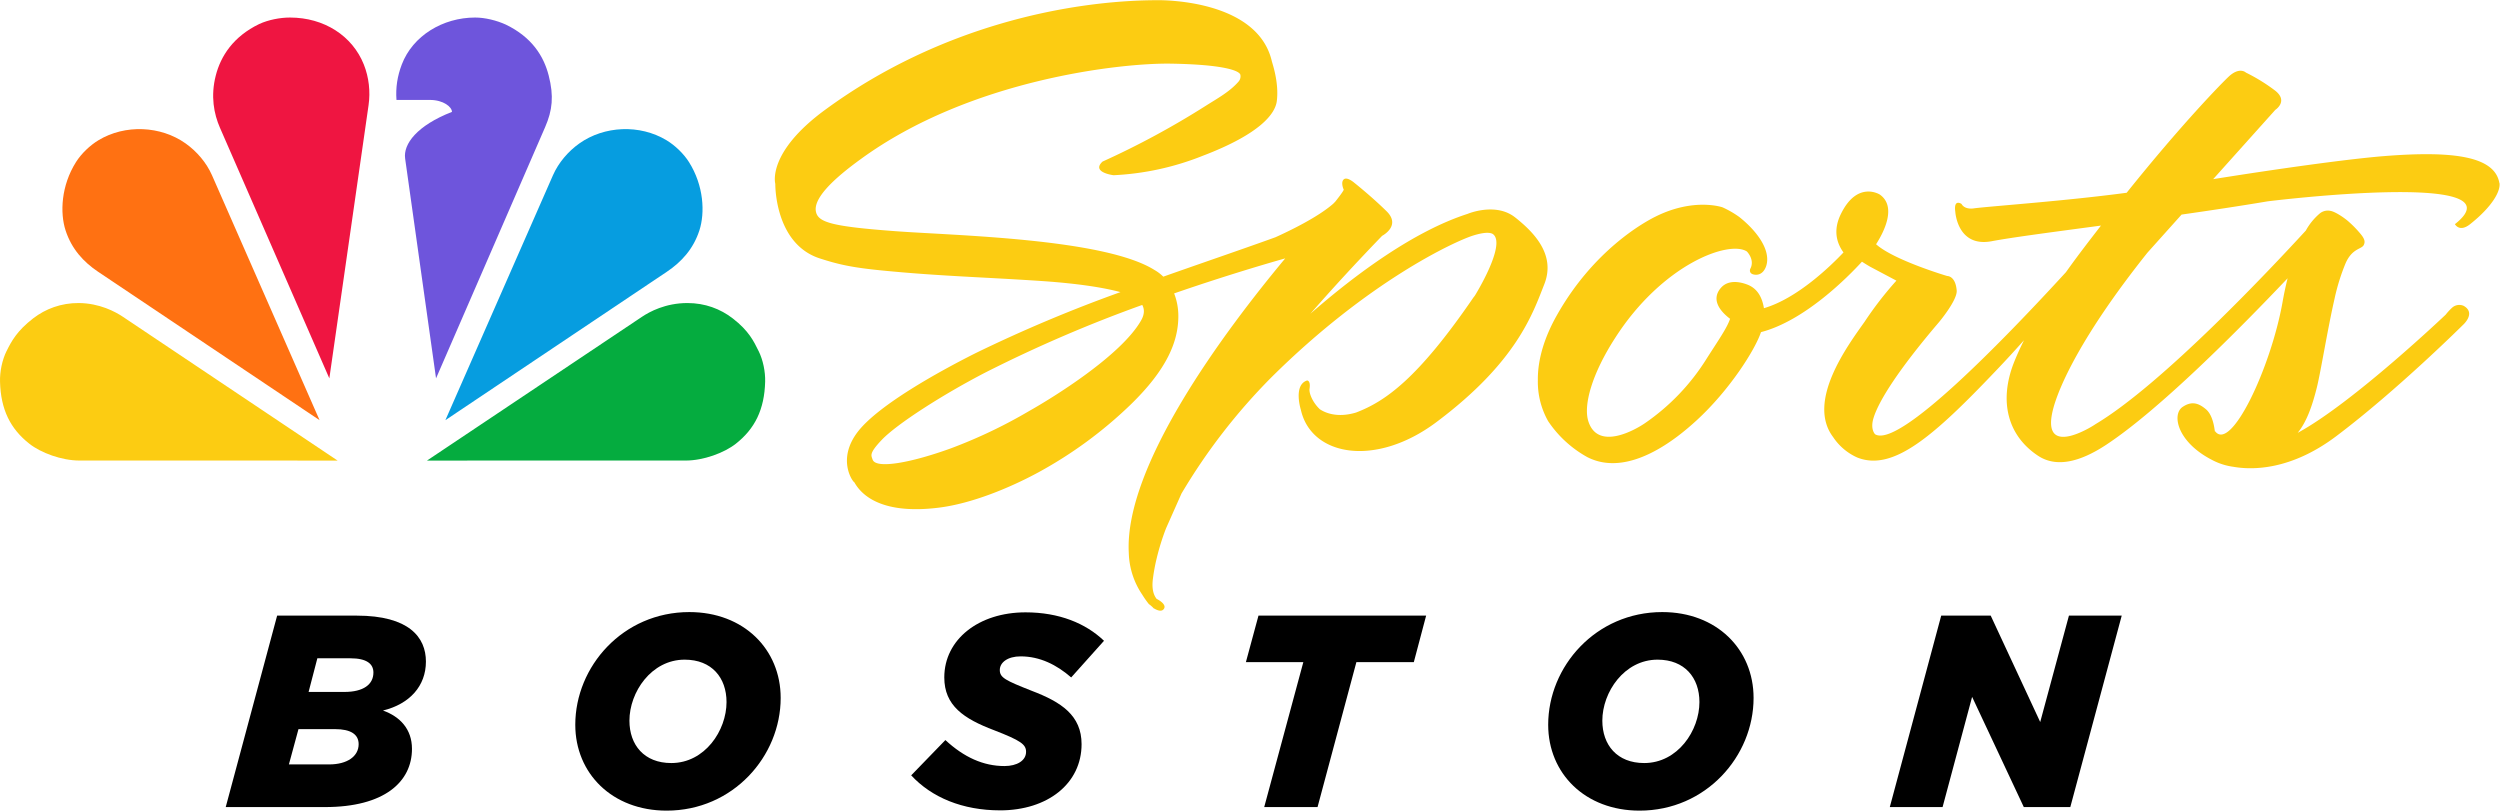
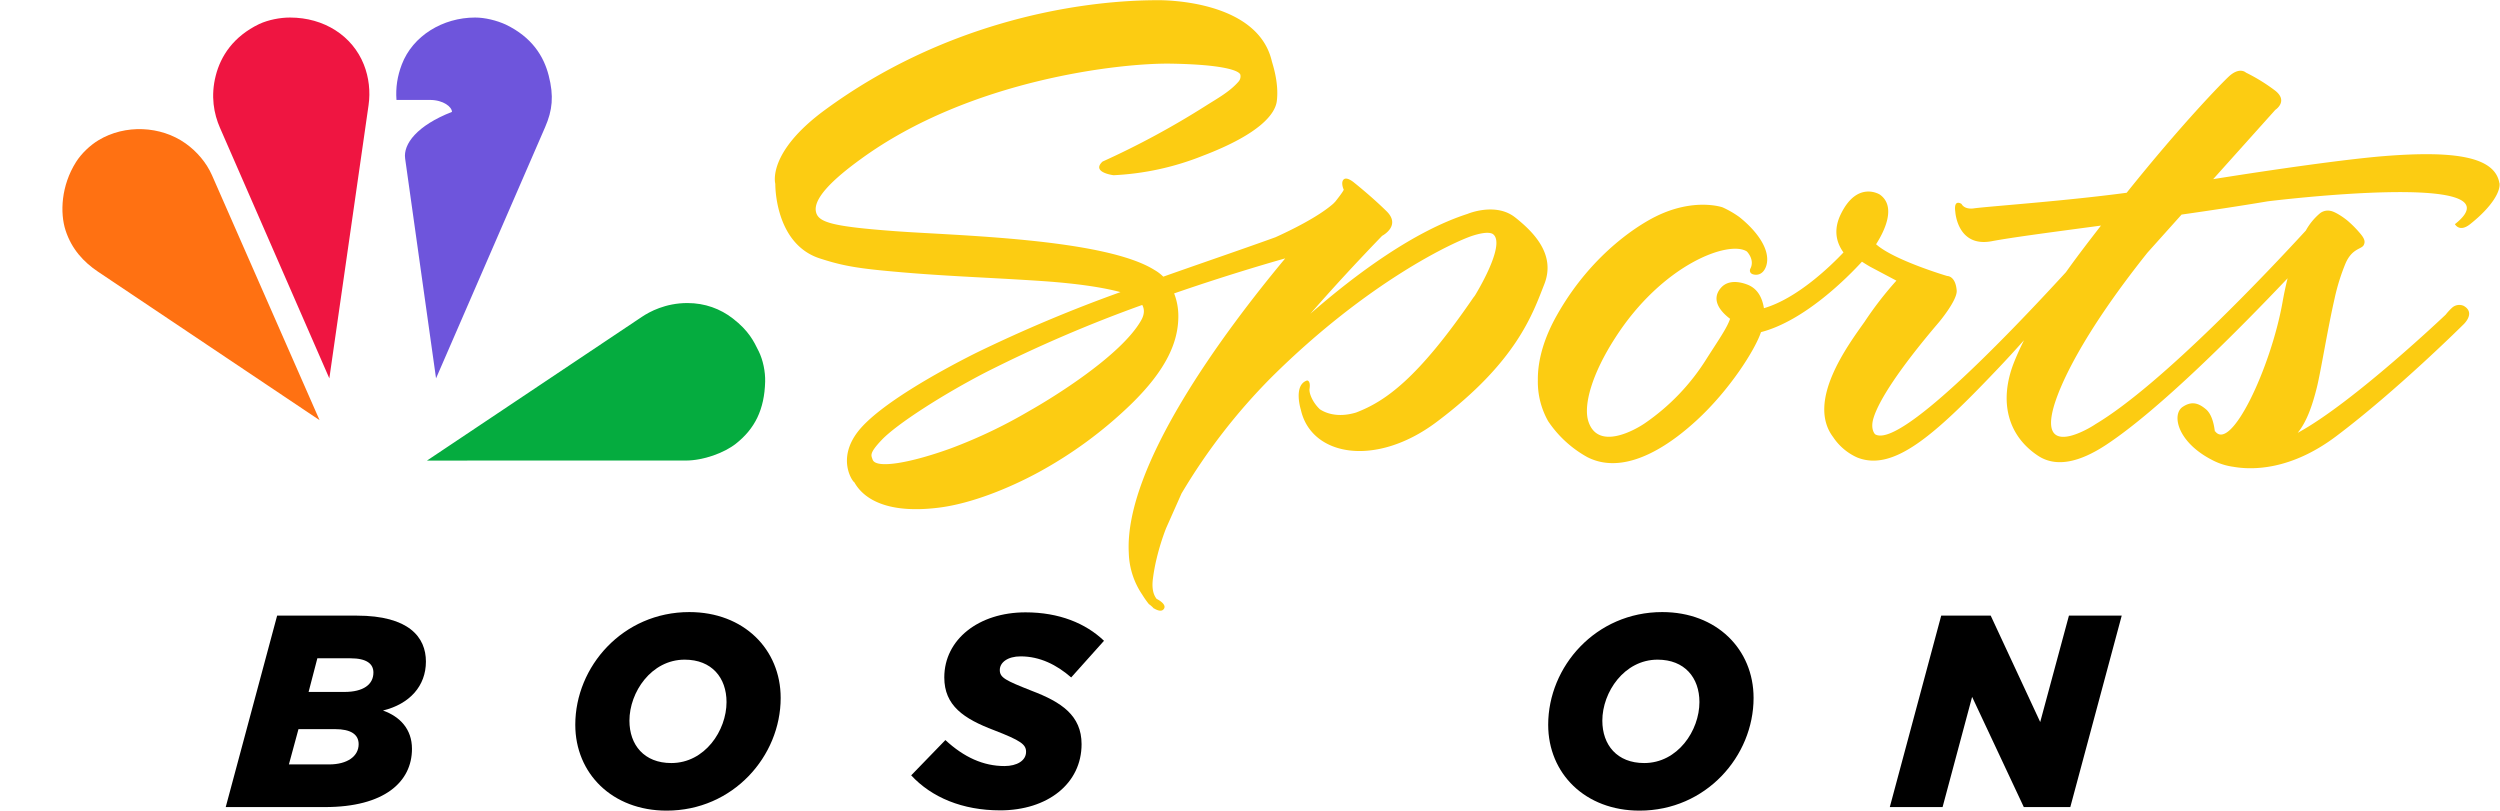
<svg xmlns="http://www.w3.org/2000/svg" version="1.1" id="svg1" width="1000" height="324.263" viewBox="0 0 1000 324.263" xml:space="preserve">
  <defs id="defs1">
    <style id="style1">.cls-1{fill:#fff;}.cls-2{fill:#5a5a96;}.cls-3{fill:#b42846;}.cls-4{fill:#008cc3;}.cls-5{fill:#e16428;}.cls-6{fill:#00a846;}.cls-7{fill:#f0b428;}</style>
  </defs>
  <g id="g2" style="fill:#fccc12;fill-opacity:1" transform="matrix(1.326,0,0,1.326,272.259,332.291)">
    <path d="m 251.663,-185.067 c -5.9,-4.59 -14.31,-1 -14.31,-1 -16.11,5.2 -33.61,18.08 -47.41,30.14 6.33,-7.26 13.51,-15.08 21.66,-23.53 0,0 5.82,-3 1.36,-7.4 -4.46,-4.4 -9.72,-8.58 -9.72,-8.58 0,0 -2.12,-1.87 -3.14,-1.1 -1.02,0.77 -0.26,2.8 -0.09,3.1 0.17,0.3 -2.63,3.78 -2.63,3.78 a 4.18,4.18 0 0 0 -0.47,0.47 c -4.67,4.12 -13.17,8.2 -17.46,10.15 -9.26,3.36 -21.11,7.39 -33.86,11.9 a 12.88,12.88 0 0 0 -2.63,-2 c -15.26,-9.6 -60.8,-10.4 -78.3,-11.73 -18.86,-1.4 -23.11,-2.63 -23.83,-5.77 -0.94,-4 5,-9.82 13.55,-16 33.05,-24.09 78.67,-29 93.46,-28.76 16.18,0.26 20.73,2.17 21,3.36 a 2.4,2.4 0 0 1 -0.5,2 c -2.64,3.06 -6.21,5 -10.07,7.44 a 251.91,251.91 0 0 1 -31,16.74 c -3.53,3.27 3.31,4.12 3.31,4.12 a 83,83 0 0 0 26.93,-5.87 c 17.59,-6.71 21.8,-12.78 22.31,-16.39 0.76,-5.7 -1.4,-11.64 -1.49,-12.15 -4.49,-19.15 -34.74,-18.39 -34.74,-18.39 -26.08,0.09 -65.21,7.57 -99.92,33 -17.8,13 -15.12,22.39 -15.12,22.39 0,0 -0.3,18.1 13.47,22.52 5.52,1.78 9.55,2.72 18.6,3.61 17.59,1.74 30.59,2 48.81,3.23 10.71,0.76 18.19,1.95 23.24,3.31 a 435.62,435.62 0 0 0 -43.58,18.35 c -11.69,5.86 -29.19,15.68 -35.43,23.49 -6.8,8.54 -1.66,15.51 -1.28,15.51 1.36,2.38 6.37,10.11 25.66,7.65 9.73,-1.24 21.11,-5.87 29.95,-10.67 a 128.52,128.52 0 0 0 27.61,-20.26 c 11.3,-10.92 14.49,-19.37 14.53,-26.68 a 18.78,18.78 0 0 0 -1.27,-7 c 13.63,-4.71 25.57,-8.32 33.52,-10.57 -18.82,22.6 -48.56,62.74 -47.2,88.78 a 23.53,23.53 0 0 0 4.06,12.66 27.83,27.83 0 0 0 2,2.85 8.81,8.81 0 0 1 1.49,1.32 c 0,0 0,0 0.08,0 0.94,0.55 2.25,1.1 2.93,0.17 1.11,-1.49 -2.16,-3.06 -2.16,-3.06 -0.94,-1.19 -1.53,-3.06 -1.11,-6.16 a 55.18,55.18 0 0 1 1.11,-6 71.39,71.39 0 0 1 2.84,-9.13 l 4.59,-10.33 v 0.09 c 0,0 0,-0.09 0,-0.13 a 179.64,179.64 0 0 1 27.15,-35.13 c 29.31,-29.1 55.44,-41.08 60.79,-42.78 3.87,-1.23 5.61,-0.94 6.24,-0.34 3.74,3.36 -5.56,18.35 -5.56,18.35 a 8,8 0 0 1 -0.51,0.68 c -16.78,24.51 -26.59,31.31 -35.39,34.67 -6.07,1.82 -9.77,-0.22 -10.92,-1 -2.12,-2 -3.31,-4.8 -3.1,-6.16 0.39,-2.59 -0.76,-2.51 -0.76,-2.51 -4.21,1.4 -1.87,8.8 -1.87,8.8 3.1,14 22.47,17.54 40.87,3.78 24.3,-18.18 29.1,-32.8 32.58,-41.63 3.48,-8.83 -3,-15.57 -8.87,-20.2 z m -112.79,31.18 c -6.11,10.66 -26.8,23.37 -33.73,27.27 a 150.87,150.87 0 0 1 -23.49,11.22 c -12,4.37 -22.73,6.37 -23.75,3.44 -0.38,-1.23 -1.19,-1.78 2.72,-5.9 4.55,-4.81 18.53,-13.77 31.44,-20.44 a 414.76,414.76 0 0 1 47.18,-20.31 c 0.65,1.19 0.78,2.72 -0.37,4.72 z" id="path20" style="fill:#fccc12;fill-opacity:1" />
    <path d="m 548.643,-195.337 c -1.34,-8 -13.48,-9.87 -34.77,-8.17 -11.25,0.9 -32.5,3.91 -51.57,6.95 l 18.74,-20.9 c 0,0 4.08,-2.62 -0.11,-5.85 a 54,54 0 0 0 -8.75,-5.39 c 0,0 -1.87,-1.84 -5.14,1.16 -1.9,1.76 -13.95,14 -30.84,35.09 -18.81,2.51 -40.46,4 -46,4.69 0,0 -2.75,0.57 -3.82,-1.32 0,0 -2.44,-1.7 -1.87,2.38 0,0 0.6,10.83 11,8.86 5.91,-1.12 17.93,-2.7 32.94,-4.71 -2.54,3.31 -6.43,8.25 -10.57,14.06 -18.72,20.42 -50.46,53.24 -57.56,48.89 0,0 -1.56,-1.44 -0.47,-4.94 1.6,-5.22 7.63,-14.68 19.73,-28.87 0,0 5.57,-6.62 5.35,-9.55 -0.36,-4.48 -2.86,-4.38 -2.86,-4.38 0,0 -16.09,-4.76 -21.46,-9.58 2.24,-3.5 6.37,-11.31 1.11,-15 0,0 -6.77,-4.29 -11.73,5.89 -2,4.06 -1.82,8 0.79,11.58 -3.69,3.91 -13.88,13.88 -24,16.82 -0.58,-3.54 -2.08,-5.7 -4.34,-6.83 0,0 -5.59,-2.81 -8.63,0.69 -3.04,3.5 -0.34,7 2.76,9.34 -0.92,2.76 -3.48,6.39 -7.06,12 a 65.88,65.88 0 0 1 -18.67,19.52 c -2.76,1.89 -14.06,8.4 -17,-0.52 -1.62,-4.92 1.09,-14.43 8.06,-25.23 14.27,-22.25 34.34,-29.56 39.73,-26.08 0,0 2.54,2.52 1,5.29 0,0 -0.58,1.54 1.48,1.72 2.06,0.18 3.21,-1.6 3.55,-3.4 0.85,-4.72 -3.43,-10.13 -8.3,-14 a 29.1,29.1 0 0 0 -5.08,-2.93 c 0,0 -8.53,-3 -20.16,2.78 -3.54,1.74 -18.8,10.17 -29.88,29.92 -3.52,6.26 -5.74,13 -5.66,19.45 a 24.19,24.19 0 0 0 3.11,12.37 34.09,34.09 0 0 0 11.8,10.83 c 12.51,6.41 27.17,-5.76 32.89,-11 10.06,-9.21 17.75,-21.4 19.51,-26.7 13.18,-3.41 26.21,-16.61 30.46,-21.25 0.78,0.51 1.57,1 2.47,1.52 l 7.92,4.2 a 106.1,106.1 0 0 0 -9.59,12.4 c -5.06,7.14 -17.62,24 -9.51,34.77 a 17.07,17.07 0 0 0 7.31,6.19 c 10.73,4.25 22.88,-6.29 41.7,-26.07 3,-3.13 5.85,-6.25 8.58,-9.31 -1.17,2.35 -2.25,4.72 -3.14,7 -4.38,11.43 -1.84,21.73 7.37,27.84 5.45,3.61 12.55,2 20.65,-3.36 16,-10.57 39.63,-34.35 54.64,-50.17 -0.54,2.17 -1.06,4.55 -1.53,7.22 -3.56,19.89 -15.61,45.37 -20.36,38.89 -0.09,1 -0.15,-4.42 -2.73,-6.59 -2.36,-2 -4.41,-2.47 -7,-0.75 -3.41,2.24 -1.71,10.59 8.78,16 a 19.22,19.22 0 0 0 6.51,2.1 c 5.7,1 17.25,1.06 30.87,-9.14 18.43,-13.85 38.38,-33.68 38.38,-33.68 0,0 4,-3.54 0.22,-5.72 a 3.24,3.24 0 0 0 -3.57,0.59 16.85,16.85 0 0 0 -1.89,2.06 c 0.27,-0.27 -27.95,26.62 -44.64,35.64 2.7,-3.3 4.38,-8.08 5.79,-13.72 1.18,-4.75 3.22,-17.54 5.37,-26.92 a 62,62 0 0 1 3.29,-10.51 c 2,-4.57 4.84,-4.19 5.49,-5.52 0.46,-0.94 0.29,-1.8 -0.93,-3.29 a 33.17,33.17 0 0 0 -3.48,-3.61 c -1.32,-1.21 -4.09,-3.09 -5.56,-3.37 a 3.84,3.84 0 0 0 -3.2,0.68 18.32,18.32 0 0 0 -4.32,5.25 c -10.11,11 -43.27,46.42 -63.57,58.47 1.09,-0.65 -16.48,11.22 -12.76,-4.22 1.7,-7 8.75,-22.76 28.56,-47.59 l 10.3,-11.49 c 8.45,-1.21 17.25,-2.53 26,-4 0,0 77.4,-9.6 56.45,6.89 0,0 1.34,2.59 4.59,0 6.73,-5.34 9.24,-10 8.85,-12.44 z" id="path21" style="fill:#fccc12;fill-opacity:1" />
  </g>
  <g id="g3" transform="matrix(4.502,0,0,4.502,-0.484,0.109)">
    <path id="path4144-7" style="fill:#6e55dc;fill-opacity:1;stroke:none;stroke-width:1.379;stroke-linecap:round;stroke-linejoin:round;paint-order:stroke markers fill" d="m 42.32,1.534 c -2.854,0 -5.544,1.611 -6.518,4.183 -0.388,1.023 -0.549,2.046 -0.468,3.137 h 2.96 c 1.226,0 1.97,0.634 1.97,1.062 -3.102,1.212 -4.343,2.854 -4.161,4.146 l 2.746,19.53 9.693,-22.322 C 49.193,9.774 49.327,8.516 48.859,6.688 48.419,4.966 47.368,3.279 45.043,2.158 44.23,1.789 43.204,1.534 42.32,1.534 Z" />
    <path style="fill:#ef1541;fill-opacity:1;stroke:none;stroke-width:1.379;stroke-linecap:round;stroke-linejoin:round;paint-order:stroke markers fill" d="m 25.87,1.534 c -0.884,0 -1.91,0.202 -2.723,0.572 -2.325,1.121 -3.428,2.86 -3.869,4.583 -0.468,1.828 -0.166,3.404 0.371,4.634 l 9.72,22.27 3.485,-24.269 C 33.027,8.113 32.887,6.853 32.437,5.717 31.422,3.161 28.905,1.534 25.87,1.534 Z" id="path1016-2" />
    <path style="fill:#ff7112;fill-opacity:1;stroke:none;stroke-width:1.379;stroke-linecap:round;stroke-linejoin:round;paint-order:stroke markers fill" d="m 8.859,12.434 c -0.757,0.457 -1.519,1.183 -1.997,1.938 -1.329,2.101 -1.432,4.517 -0.93,6.068 0.534,1.65 1.584,2.804 2.895,3.683 L 28.502,37.309 18.943,15.547 C 18.452,14.428 17.59,13.422 16.593,12.716 14.386,11.153 11.227,11.005 8.859,12.434 Z" id="path4151-3" />
-     <path style="fill:#fccc12;fill-opacity:1;stroke:none;stroke-width:1.379;stroke-linecap:round;stroke-linejoin:round;paint-order:stroke markers fill" d="m 0.69,31.167 c -0.392,0.792 -0.604,1.829 -0.58,2.722 0.065,2.485 0.919,4.184 2.606,5.513 1.032,0.813 2.877,1.493 4.455,1.493 l 22.931,0.002 -19.083,-12.78 c -0.653,-0.438 -2.061,-1.202 -3.914,-1.216 -1.559,-0.011 -2.951,0.511 -4.059,1.367 -1.435,1.109 -1.932,2.045 -2.355,2.9 z" id="path4155-4" />
-     <path style="fill:#069de0;fill-opacity:1;stroke:none;stroke-width:1.379;stroke-linecap:round;stroke-linejoin:round;paint-order:stroke markers fill" d="m 59.323,12.434 c 0.757,0.457 1.519,1.183 1.997,1.938 1.329,2.101 1.432,4.517 0.93,6.068 -0.534,1.65 -1.584,2.804 -2.895,3.683 L 39.679,37.309 49.238,15.547 c 0.492,-1.119 1.353,-2.125 2.351,-2.831 2.206,-1.563 5.365,-1.711 7.734,-0.281 z" id="path4161-2" />
    <path style="fill:#05ac3f;fill-opacity:1;stroke:none;stroke-width:1.379;stroke-linecap:round;stroke-linejoin:round;paint-order:stroke markers fill" d="m 67.511,31.167 c 0.392,0.792 0.604,1.829 0.58,2.722 -0.065,2.485 -0.919,4.184 -2.606,5.513 -1.032,0.813 -2.877,1.493 -4.455,1.493 l -22.984,0.002 19.11,-12.78 c 0.654,-0.437 2.077,-1.216 4.026,-1.216 1.559,0 2.924,0.511 4.032,1.367 1.435,1.109 1.874,2.045 2.296,2.9 z" id="path4163-3" />
  </g>
  <g id="g7" transform="matrix(4.502,0,0,4.502,-0.484,0.109)">
    <path style="font-style:italic;font-weight:500;font-size:24.175px;line-height:1.1;font-family:'Gotham Black';-inkscape-font-specification:'Gotham Black,  Medium Italic';letter-spacing:0px;fill:#000000;fill-opacity:1;fill-rule:evenodd;stroke-width:41.421;stroke-linejoin:round;paint-order:markers stroke fill" d="m 168.015,71.684 h 4.69 l 2.624,-9.793 4.593,9.793 h 4.131 l 4.568,-17.01 h -4.69 l -2.552,9.453 -4.398,-9.453 h -4.398 z" id="path7" />
    <path style="font-style:italic;font-weight:500;font-size:24.175px;line-height:1.1;font-family:'Gotham Black';-inkscape-font-specification:'Gotham Black,  Medium Italic';letter-spacing:0px;fill:#000000;fill-opacity:1;fill-rule:evenodd;stroke-width:41.421;stroke-linejoin:round;paint-order:markers stroke fill" d="m 145.779,72 c 5.905,0 10.133,-4.836 10.133,-10.012 0,-4.325 -3.281,-7.63 -8.116,-7.63 -5.905,0 -10.133,4.836 -10.133,10.012 0,4.325 3.281,7.63 8.116,7.63 z m 0.413,-4.228 c -2.406,0 -3.718,-1.604 -3.718,-3.767 0,-2.527 1.944,-5.419 4.909,-5.419 2.406,0 3.718,1.604 3.718,3.767 0,2.527 -1.92,5.419 -4.909,5.419 z" id="path6" />
-     <path style="font-style:italic;font-weight:500;font-size:24.175px;line-height:1.1;font-family:'Gotham Black';-inkscape-font-specification:'Gotham Black,  Medium Italic';letter-spacing:0px;fill:#000000;fill-opacity:1;fill-rule:evenodd;stroke-width:41.421;stroke-linejoin:round;paint-order:markers stroke fill" d="m 112.432,71.684 h 4.739 l 3.451,-12.879 h 5.103 l 1.094,-4.131 h -14.896 l -1.118,4.131 h 5.103 z" id="path5" />
    <path style="font-style:italic;font-weight:500;font-size:24.175px;line-height:1.1;font-family:'Gotham Black';-inkscape-font-specification:'Gotham Black,  Medium Italic';letter-spacing:0px;fill:#000000;fill-opacity:1;fill-rule:evenodd;stroke-width:41.421;stroke-linejoin:round;paint-order:markers stroke fill" d="m 88.964,71.976 c 4.228,0 7.241,-2.381 7.241,-5.881 0,-2.552 -1.798,-3.742 -4.423,-4.739 -2.333,-0.923 -2.843,-1.166 -2.843,-1.847 0,-0.68 0.705,-1.215 1.847,-1.215 1.725,0 3.208,0.753 4.496,1.871 l 2.916,-3.256 c -1.628,-1.555 -3.985,-2.527 -6.974,-2.527 -4.155,0 -7.217,2.406 -7.217,5.783 0,2.503 1.725,3.669 4.423,4.69 2.381,0.923 2.843,1.264 2.843,1.92 0,0.778 -0.802,1.264 -1.92,1.264 -1.871,0 -3.596,-0.778 -5.249,-2.309 l -3.038,3.135 c 1.823,1.968 4.568,3.11 7.898,3.11 z" id="path4" />
    <path style="font-style:italic;font-weight:500;font-size:24.175px;line-height:1.1;font-family:'Gotham Black';-inkscape-font-specification:'Gotham Black,  Medium Italic';letter-spacing:0px;fill:#000000;fill-opacity:1;fill-rule:evenodd;stroke-width:41.421;stroke-linejoin:round;paint-order:markers stroke fill" d="m 59.337,72 c 5.905,0 10.133,-4.836 10.133,-10.012 0,-4.325 -3.281,-7.63 -8.116,-7.63 -5.905,0 -10.133,4.836 -10.133,10.012 0,4.325 3.281,7.63 8.116,7.63 z m 0.413,-4.228 c -2.406,0 -3.718,-1.604 -3.718,-3.767 0,-2.527 1.944,-5.419 4.909,-5.419 2.406,0 3.718,1.604 3.718,3.767 0,2.527 -1.92,5.419 -4.909,5.419 z" id="path3" />
    <path style="font-style:italic;font-weight:500;font-size:24.175px;line-height:1.1;font-family:'Gotham Black';-inkscape-font-specification:'Gotham Black,  Medium Italic';letter-spacing:0px;fill:#000000;fill-opacity:1;fill-rule:evenodd;stroke-width:41.421;stroke-linejoin:round;paint-order:markers stroke fill" d="M 20.163,71.684 H 28.984 c 5.273,0 7.727,-2.236 7.727,-5.176 0,-1.75 -1.069,-2.867 -2.576,-3.402 2.381,-0.583 3.815,-2.187 3.815,-4.35 0,-2.163 -1.507,-4.082 -6.148,-4.082 h -7.071 z m 7.363,-10.23 0.778,-2.989 h 2.94 c 1.434,0 2.041,0.486 2.041,1.264 0,1.069 -0.899,1.725 -2.576,1.725 z m -1.75,6.44 0.851,-3.135 h 3.256 c 1.385,0 2.09,0.462 2.09,1.337 0,1.069 -0.996,1.798 -2.624,1.798 z" id="text3" />
  </g>
</svg>